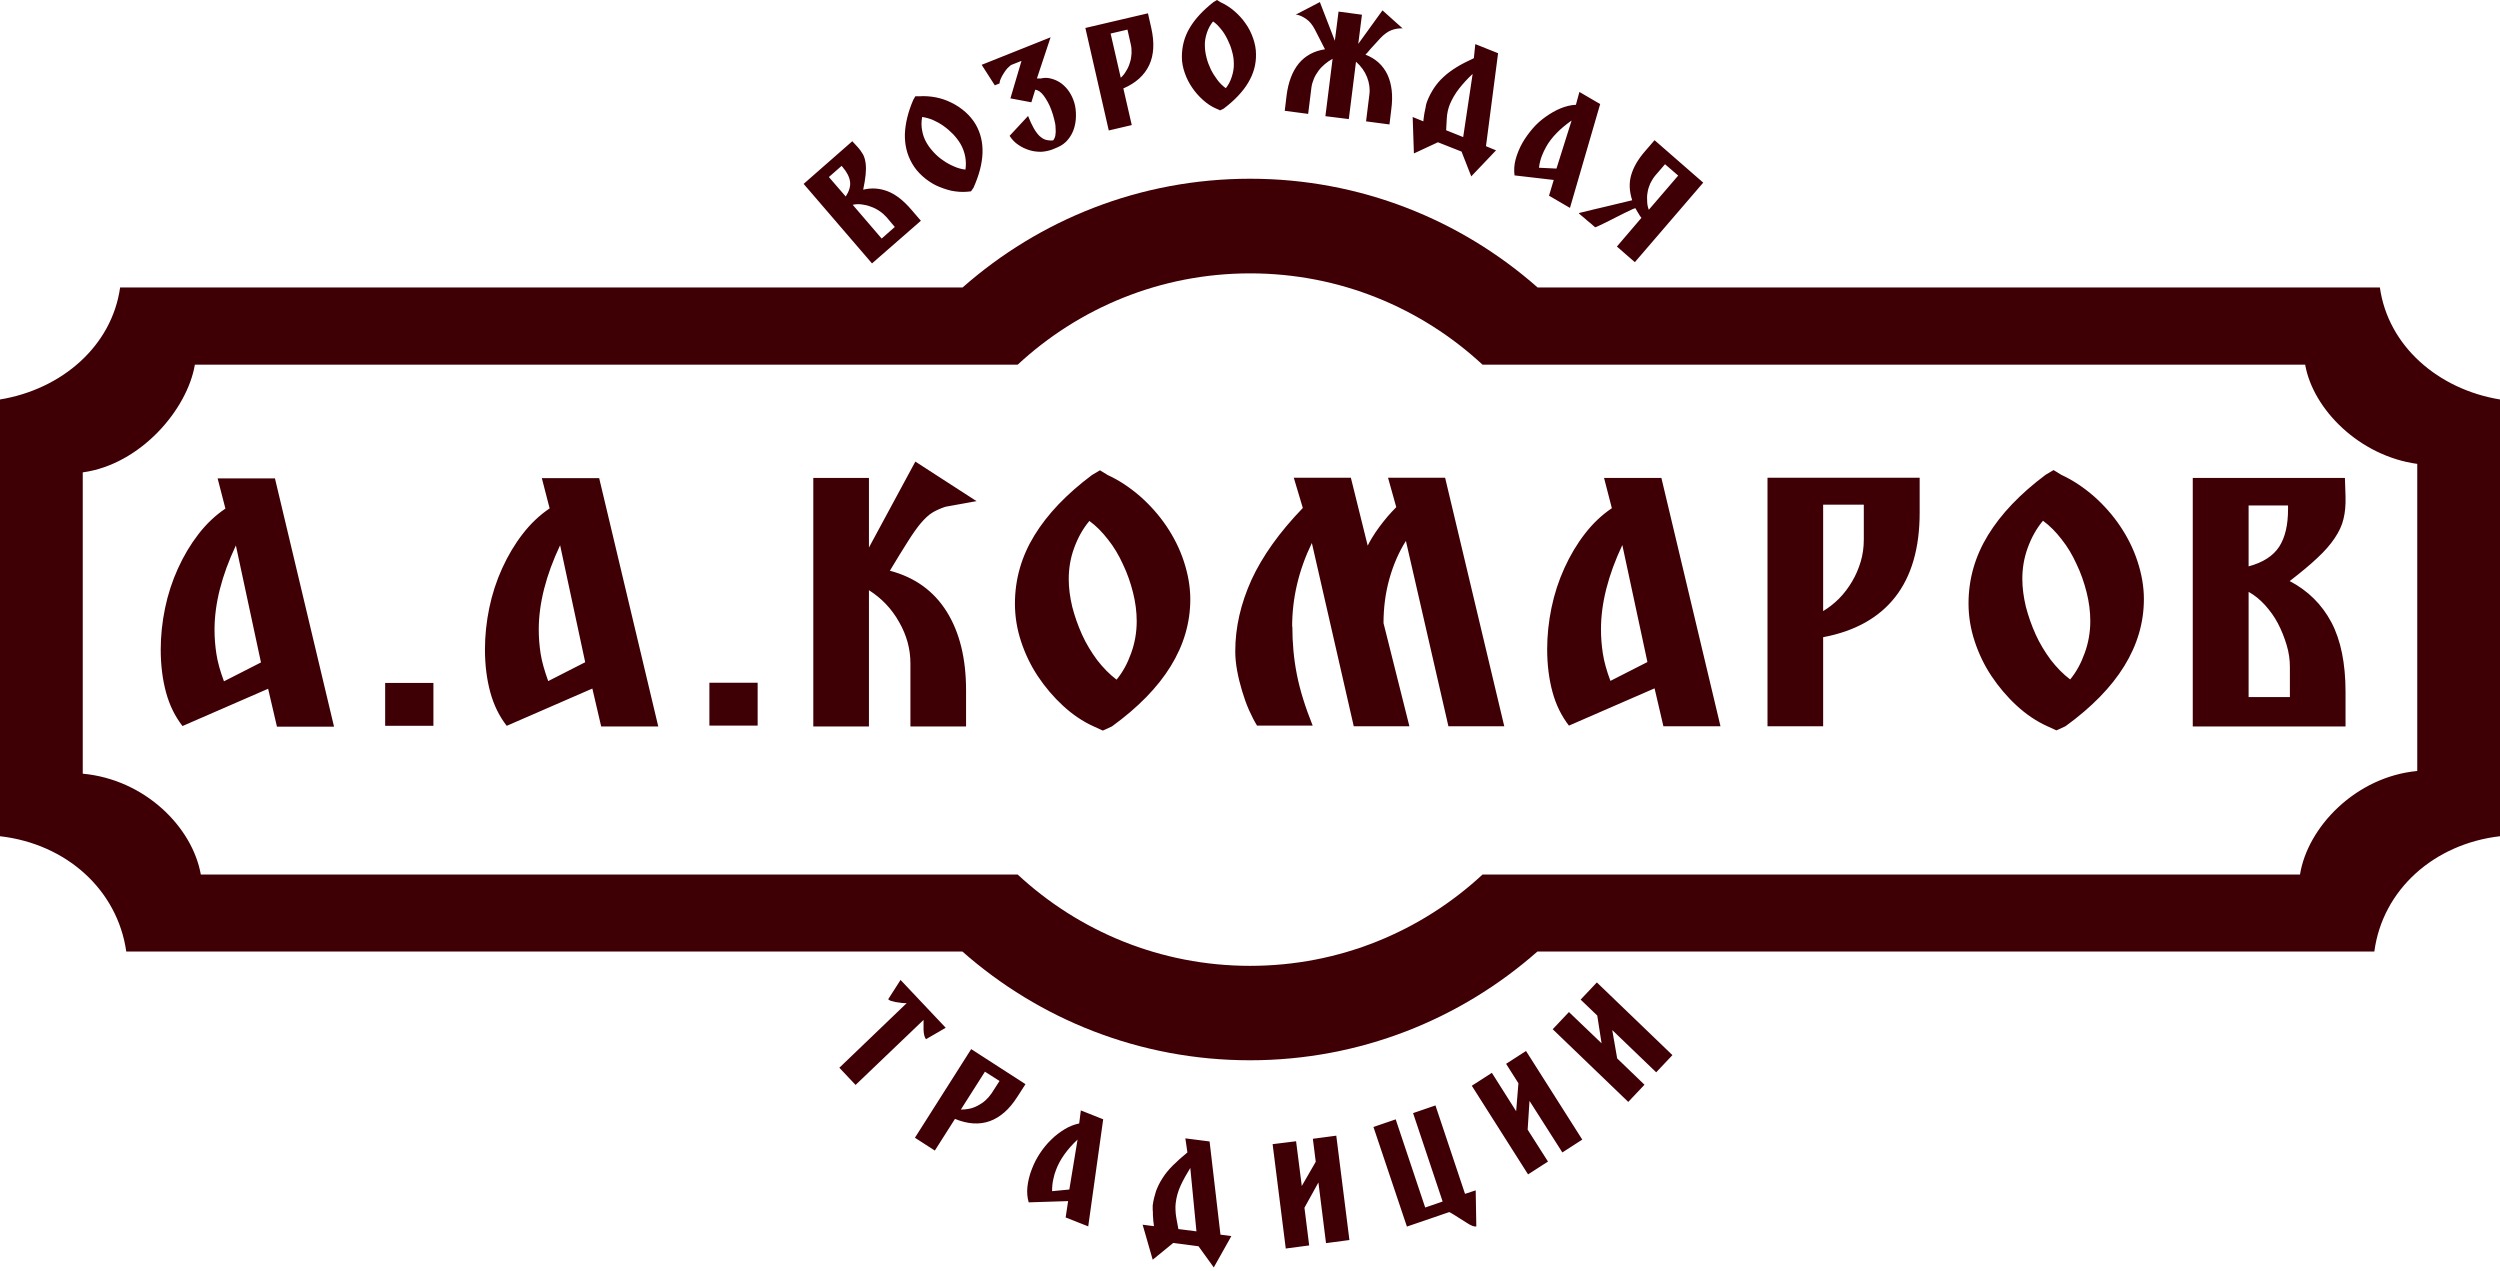
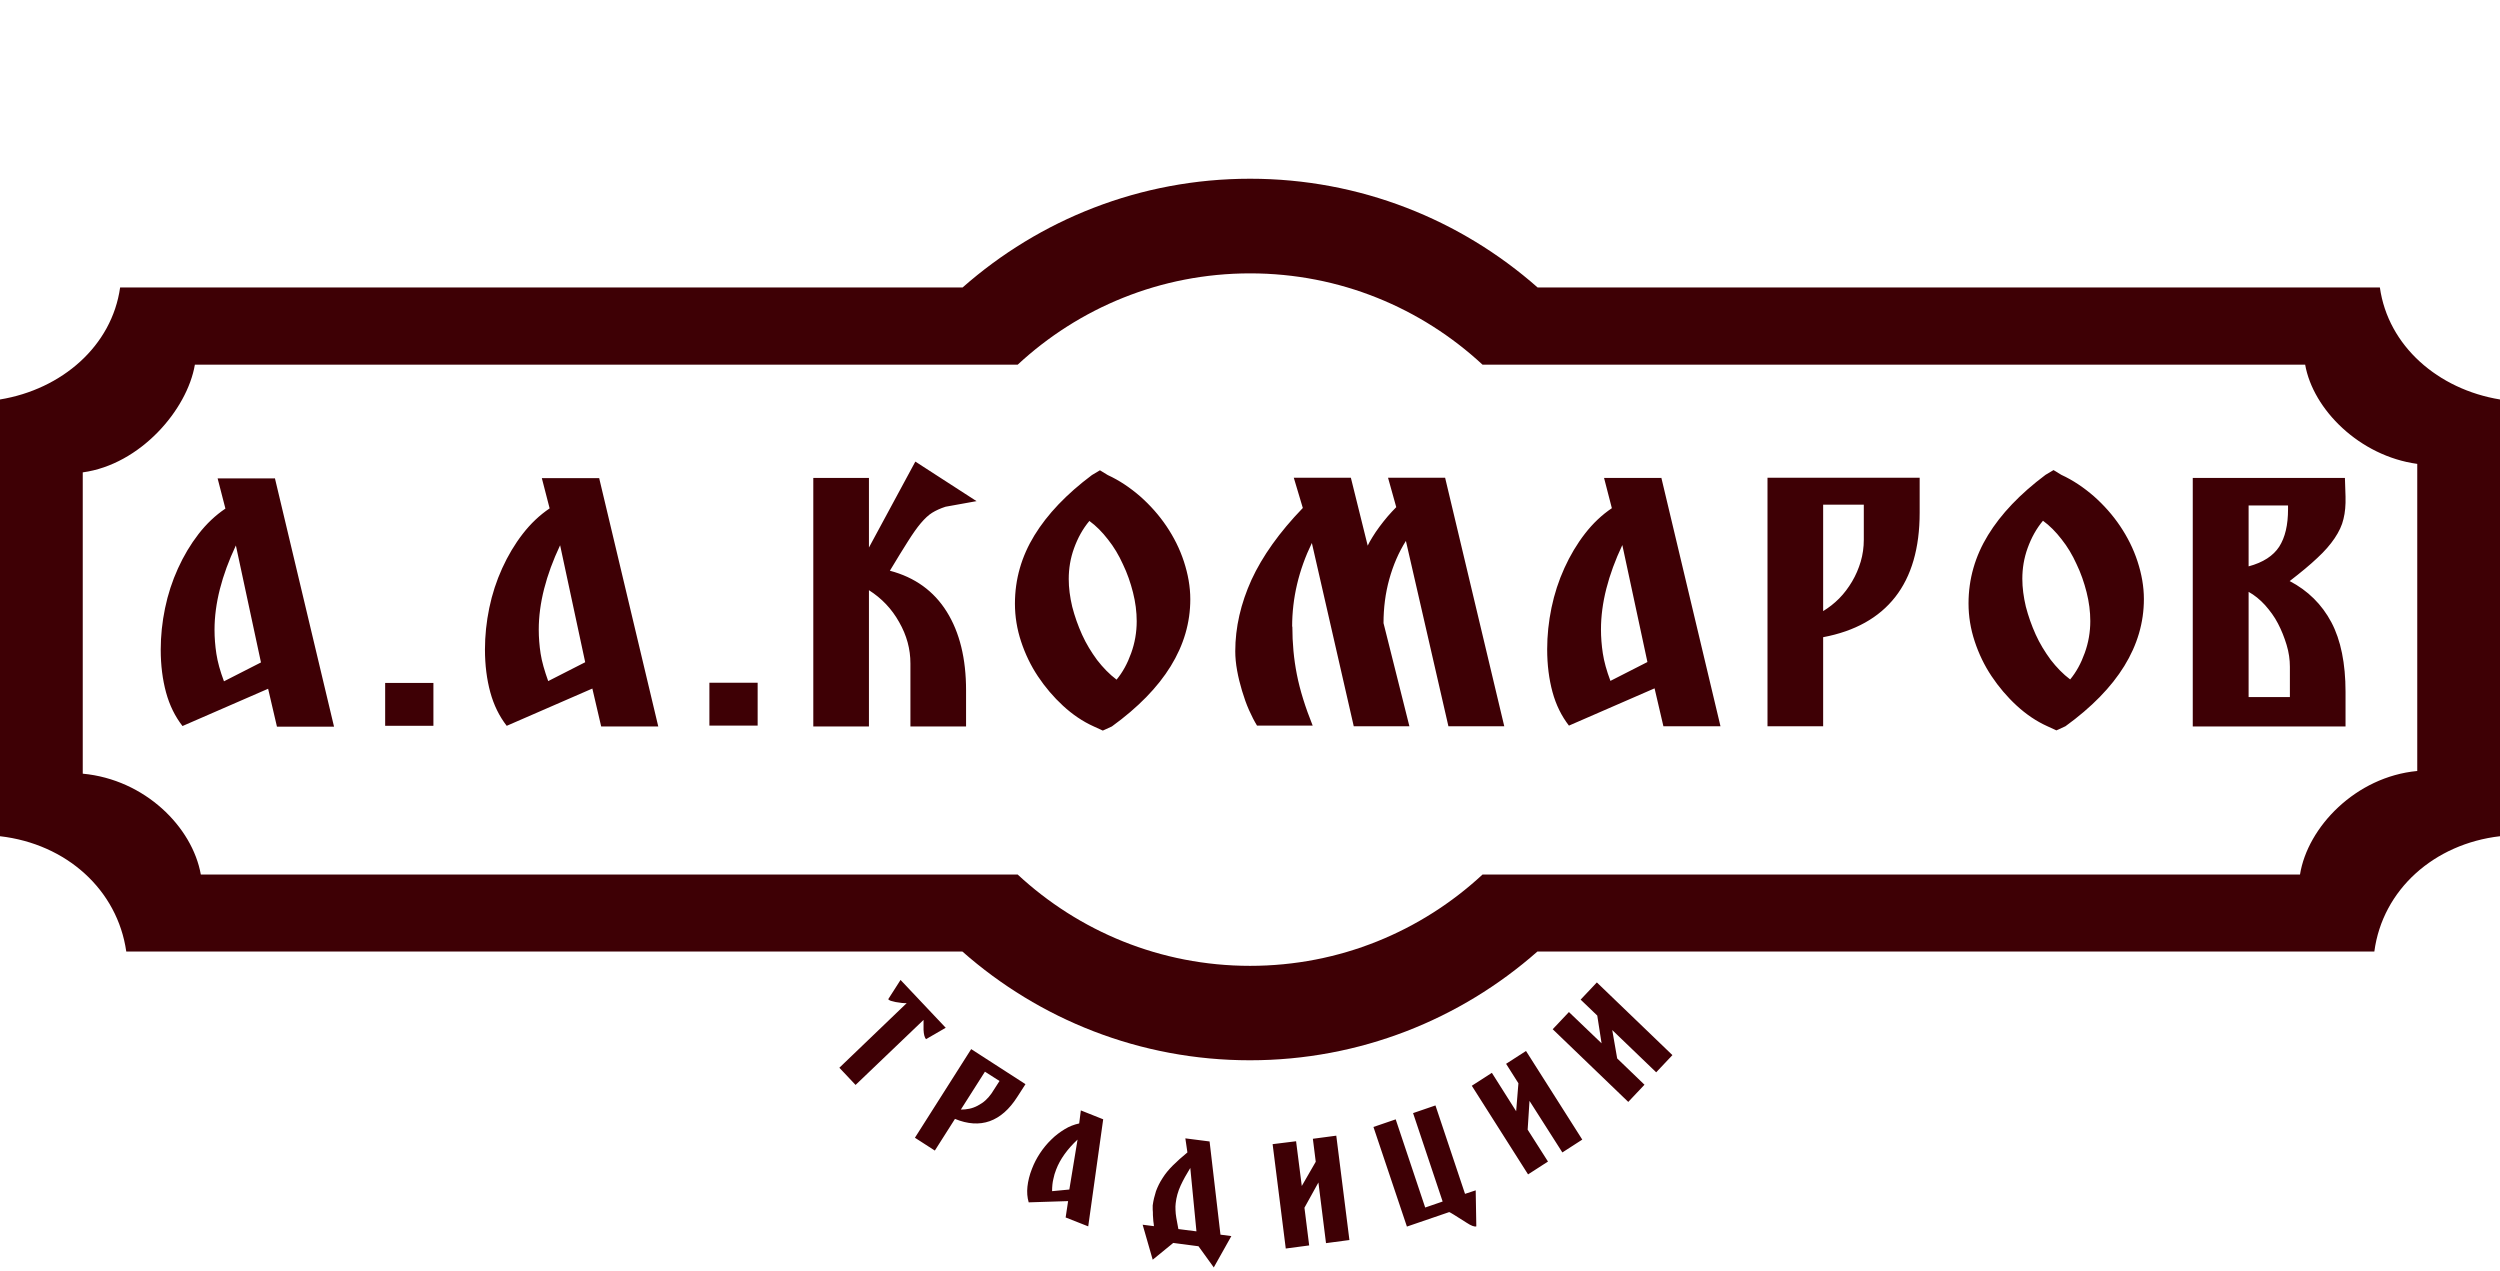
<svg xmlns="http://www.w3.org/2000/svg" width="421" height="214" viewBox="0 0 421 214" fill="none">
  <path fill-rule="evenodd" clip-rule="evenodd" d="M388.184 61.379C389.498 68.946 397.348 76.793 407.065 78.118V129.834C396.691 130.81 388.599 139.284 387.32 147.27H249.661C239.356 156.825 225.628 162.649 210.517 162.649C195.406 162.649 181.678 156.825 171.374 147.27H33.818C32.401 139.284 24.413 131.263 13.935 130.287V79.547C23.652 78.222 31.536 68.981 32.816 61.414H171.374C181.678 51.859 195.406 46.035 210.517 46.035C225.628 46.035 239.356 51.859 249.661 61.414H388.184V61.379ZM400.771 48.406C402.154 58.275 410.592 65.564 421 67.272V140.819C409.9 142.109 401.221 149.816 399.838 160.243H258.893C245.961 171.646 229.017 178.551 210.483 178.551C191.948 178.551 175.005 171.646 162.072 160.243H21.266C19.779 149.851 11.204 142.109 0 140.819V67.272C10.408 65.564 18.846 58.275 20.229 48.406H162.107C175.039 37.003 191.983 30.098 210.517 30.098C229.052 30.098 245.995 37.003 258.928 48.406H400.771Z" fill="#3E0005" />
  <path d="M394.988 122.334H369.261V80.487H394.884L394.988 83.66C395.022 85.055 394.918 86.311 394.642 87.392C394.4 88.473 393.881 89.554 393.155 90.635C392.429 91.716 391.46 92.832 390.25 93.948C389.04 95.099 387.484 96.389 385.582 97.853C388.66 99.457 391.011 101.794 392.602 104.793C394.192 107.792 394.988 111.733 394.988 116.51V122.299V122.334ZM385.617 112.291C385.617 111.07 385.444 109.85 385.063 108.594C384.683 107.339 384.199 106.118 383.611 105.002C383.023 103.851 382.262 102.84 381.433 101.899C380.568 100.957 379.669 100.225 378.666 99.667V117.382H385.617V112.326V112.291ZM378.666 85.09V95.377C381.121 94.715 382.816 93.599 383.818 92.065C384.821 90.495 385.305 88.403 385.305 85.753V85.125H378.666V85.09ZM346.3 122.997L344.779 122.299C342.911 121.462 341.183 120.276 339.592 118.812C338.001 117.347 336.584 115.673 335.373 113.86C334.163 112.047 333.229 110.094 332.538 108.001C331.846 105.909 331.5 103.782 331.5 101.62C331.5 97.505 332.607 93.669 334.785 90.112C336.964 86.555 340.18 83.172 344.468 79.964L345.816 79.162L347.13 79.964C349.101 80.871 350.899 82.091 352.594 83.556C354.288 85.055 355.775 86.729 357.02 88.577C358.265 90.426 359.267 92.413 359.959 94.54C360.651 96.668 361.031 98.76 361.031 100.887C361.031 108.769 356.639 115.917 347.822 122.299L346.3 122.997ZM344.053 87.671C342.911 89.031 342.082 90.565 341.459 92.274C340.837 93.983 340.56 95.726 340.56 97.47C340.56 98.969 340.768 100.539 341.148 102.143C341.563 103.747 342.116 105.316 342.808 106.851C343.499 108.385 344.364 109.78 345.332 111.105C346.335 112.395 347.407 113.511 348.617 114.418C349.654 113.162 350.45 111.698 351.072 109.954C351.695 108.245 352.006 106.432 352.006 104.584C352.006 103.015 351.798 101.376 351.383 99.737C350.968 98.097 350.415 96.493 349.689 94.994C348.997 93.46 348.167 92.065 347.165 90.809C346.196 89.554 345.159 88.508 344.053 87.706V87.671ZM323.271 80.452V86.346C323.271 92.309 321.887 97.051 319.156 100.539C316.424 104.026 312.378 106.293 307.018 107.304V122.299H297.647V80.452H323.271ZM307.018 102.91C307.987 102.317 308.886 101.62 309.716 100.783C310.545 99.946 311.272 98.969 311.894 97.923C312.517 96.877 313.001 95.726 313.346 94.575C313.692 93.39 313.865 92.169 313.865 90.879V84.985H307.018V102.91ZM279.77 80.452L289.729 122.299H280.116L278.629 115.917L264.21 122.194C262.965 120.59 262.031 118.707 261.443 116.545C260.855 114.383 260.544 111.977 260.544 109.326C260.544 107.025 260.786 104.688 261.27 102.352C261.754 100.016 262.481 97.784 263.449 95.656C264.417 93.529 265.558 91.611 266.907 89.868C268.255 88.124 269.777 86.694 271.437 85.578L270.123 80.487H279.736L279.77 80.452ZM277.419 111.454L273.2 91.786C270.814 96.842 269.604 101.585 269.604 105.979C269.604 107.304 269.708 108.664 269.915 110.024C270.123 111.384 270.538 112.918 271.195 114.662L277.419 111.489V111.454ZM217.632 105.525C217.632 108.28 217.874 110.965 218.392 113.581C218.911 116.231 219.81 119.091 221.055 122.194H211.684C211.234 121.462 210.785 120.59 210.335 119.579C209.886 118.568 209.505 117.487 209.16 116.336C208.814 115.185 208.537 114.069 208.33 112.918C208.122 111.768 208.019 110.687 208.019 109.675C208.019 105.63 208.952 101.62 210.75 97.644C212.583 93.669 215.453 89.624 219.395 85.543L217.874 80.452H227.487L230.322 91.89C230.495 91.507 230.772 91.018 231.117 90.46C231.463 89.903 231.844 89.31 232.293 88.717C232.743 88.124 233.192 87.531 233.676 86.973C234.16 86.415 234.644 85.892 235.129 85.404L233.745 80.452H243.358L253.317 122.299H243.912L236.754 91.088C235.544 93.006 234.61 95.168 233.953 97.54C233.296 99.911 232.985 102.387 232.985 104.933L237.342 122.299H227.971L220.917 91.437C218.704 96.005 217.597 100.713 217.597 105.525H217.632ZM185.715 123.031L184.194 122.334C182.326 121.497 180.597 120.311 179.007 118.847C177.416 117.382 175.998 115.708 174.788 113.895C173.578 112.081 172.644 110.129 171.953 108.036C171.261 105.944 170.915 103.817 170.915 101.655C170.915 97.54 172.022 93.704 174.2 90.147C176.379 86.59 179.595 83.207 183.882 79.999L185.231 79.197L186.545 79.999C188.516 80.905 190.314 82.126 192.008 83.591C193.703 85.09 195.19 86.764 196.435 88.612C197.679 90.46 198.682 92.448 199.374 94.575C200.065 96.703 200.446 98.795 200.446 100.922C200.446 108.803 196.054 115.952 187.237 122.334L185.715 123.031ZM183.467 87.706C182.326 89.066 181.496 90.6 180.874 92.309C180.252 94.017 179.975 95.761 179.975 97.505C179.975 99.004 180.182 100.573 180.563 102.178C180.978 103.782 181.531 105.351 182.223 106.885C182.914 108.42 183.779 109.815 184.747 111.14C185.75 112.43 186.822 113.546 188.032 114.453C189.069 113.197 189.865 111.733 190.487 109.989C191.109 108.28 191.421 106.467 191.421 104.619C191.421 103.049 191.213 101.41 190.798 99.771C190.383 98.132 189.83 96.528 189.104 95.029C188.412 93.494 187.582 92.099 186.58 90.844C185.611 89.589 184.574 88.542 183.467 87.74V87.706ZM136.959 80.487H146.33V92.204L154.144 77.732L164.449 84.393L159.228 85.334C158.363 85.613 157.602 85.962 156.98 86.346C156.357 86.729 155.735 87.322 155.078 88.089C154.421 88.856 153.695 89.903 152.9 91.158C152.104 92.413 151.067 94.087 149.857 96.11C154.075 97.226 157.257 99.527 159.435 103.015C161.614 106.502 162.685 110.931 162.685 116.231V122.334H153.315V111.733C153.315 109.292 152.692 106.99 151.413 104.758C150.168 102.526 148.473 100.748 146.33 99.388V122.334H136.959V80.487ZM127.588 122.194H119.462V114.976H127.588V122.194ZM100.893 80.487L110.851 122.334H101.238L99.752 115.952L85.332 122.229C84.087 120.625 83.154 118.742 82.566 116.58C81.978 114.418 81.667 112.012 81.667 109.361C81.667 107.06 81.909 104.723 82.393 102.387C82.877 100.05 83.603 97.819 84.571 95.691C85.54 93.564 86.681 91.646 88.029 89.903C89.378 88.159 90.899 86.729 92.559 85.613L91.245 80.522H100.858L100.893 80.487ZM98.541 111.489L94.323 91.82C91.937 96.877 90.726 101.62 90.726 106.014C90.726 107.339 90.83 108.699 91.038 110.059C91.245 111.419 91.695 112.953 92.317 114.697L98.541 111.523V111.489ZM72.987 122.229H64.861V115.011H72.987V122.229ZM46.292 80.522L56.251 122.369H46.638L45.151 115.987L30.732 122.264C29.487 120.66 28.553 118.777 27.965 116.615C27.378 114.453 27.066 112.047 27.066 109.396C27.066 107.095 27.308 104.758 27.793 102.422C28.277 100.085 29.003 97.853 29.971 95.726C30.939 93.599 32.08 91.681 33.429 89.937C34.778 88.194 36.299 86.764 37.959 85.648L36.645 80.557H46.258L46.292 80.522ZM43.941 111.523L39.722 91.855C37.336 96.912 36.126 101.655 36.126 106.048C36.126 107.374 36.23 108.734 36.437 110.094C36.645 111.454 37.06 112.988 37.717 114.732L43.941 111.558V111.523Z" fill="#3E0005" />
  <path d="M264.207 170.428L269.705 175.693L268.979 171.021L266.178 168.335L268.91 165.441L281.635 177.681L278.903 180.576L271.503 173.462L272.333 178.239L276.932 182.668L274.2 185.562L261.475 173.322L264.207 170.428ZM251.24 180.68L255.32 187.132L255.701 182.424L253.626 179.146L256.98 176.984L266.455 191.909L263.101 194.071L257.568 185.388L257.257 190.235L260.68 195.606L257.326 197.768L247.851 182.842L251.205 180.68H251.24ZM235.022 188.457L240.002 203.347L242.941 202.336L237.962 187.446L241.731 186.155L246.71 201.046L248.508 200.453L248.612 206.521C248.301 206.625 247.747 206.416 246.952 205.893C245.05 204.673 244.082 204.08 244.047 204.115L236.924 206.556L231.288 189.782L235.057 188.492L235.022 188.457ZM218.251 192.118L219.22 199.721L221.571 195.641L221.087 191.77L225.029 191.247L227.242 208.822L223.3 209.345L222.021 199.128L219.669 203.382L220.465 209.729L216.523 210.252L214.309 192.676L218.251 192.188V192.118ZM204.42 213.46L201.826 209.869L197.573 209.311L194.115 212.135L192.421 206.242L194.323 206.486C194.323 206.242 194.254 205.963 194.219 205.614C194.219 205.265 194.15 204.952 194.15 204.603C194.15 204.254 194.15 203.975 194.115 203.696C194.115 203.417 194.115 203.173 194.115 202.999C194.219 202.162 194.427 201.36 194.669 200.592C194.945 199.86 195.291 199.128 195.775 198.396C196.225 197.663 196.812 196.966 197.504 196.268C198.196 195.571 199.026 194.838 199.959 194.071L199.613 191.7L203.694 192.223L205.526 207.916L207.359 208.16L204.385 213.46H204.42ZM200.443 196.687C199.821 197.698 199.268 198.674 198.818 199.651C198.369 200.627 198.092 201.639 197.988 202.615C197.954 202.964 197.919 203.347 197.954 203.766C197.954 204.184 198.023 204.638 198.092 205.091L198.438 206.974L201.481 207.358L200.443 196.652V196.687ZM185.782 188.457L183.257 206.521L179.454 205.021L179.869 202.266L173.23 202.476C172.988 201.639 172.918 200.767 173.022 199.825C173.126 198.884 173.368 197.872 173.783 196.826C174.129 195.92 174.578 195.048 175.131 194.211C175.685 193.374 176.307 192.607 177.033 191.909C177.725 191.212 178.486 190.654 179.281 190.166C180.076 189.677 180.906 189.364 181.736 189.189L182.013 186.992L185.782 188.492V188.457ZM180.076 200.313L181.459 191.909C179.73 193.513 178.52 195.222 177.863 196.931C177.656 197.454 177.483 198.012 177.379 198.57C177.241 199.128 177.172 199.825 177.172 200.592L180.111 200.313H180.076ZM172.676 182.598L171.328 184.691C169.979 186.818 168.423 188.178 166.66 188.806C164.896 189.433 162.925 189.294 160.816 188.422L157.427 193.757L154.073 191.595L163.547 176.67L172.676 182.563V182.598ZM161.784 186.853C162.268 186.853 162.752 186.818 163.236 186.713C163.72 186.609 164.204 186.434 164.654 186.19C165.103 185.946 165.553 185.667 165.933 185.318C166.314 184.97 166.66 184.586 166.971 184.133L168.319 182.04L165.864 180.471L161.784 186.888V186.853ZM152.724 168.928C152.724 168.928 152.62 168.928 152.344 168.928C152.067 168.928 151.756 168.893 151.376 168.824C150.995 168.789 150.649 168.719 150.304 168.614C149.958 168.545 149.716 168.44 149.577 168.266L151.652 165.022L159.26 173.078L155.94 174.996C155.698 174.717 155.56 174.194 155.525 173.427V171.753L144.079 182.703L141.348 179.808L152.724 168.893V168.928Z" fill="#3E0005" />
-   <path d="M204.317 3.557C203.833 4.15 203.487 4.778 203.245 5.51C203.003 6.242 202.865 6.975 202.9 7.707C202.9 8.335 203.003 8.997 203.176 9.695C203.349 10.392 203.591 11.02 203.902 11.682C204.214 12.31 204.594 12.903 205.009 13.461C205.424 14.019 205.908 14.472 206.427 14.856C206.842 14.333 207.187 13.705 207.429 12.938C207.671 12.205 207.81 11.438 207.775 10.671C207.775 10.008 207.671 9.311 207.464 8.614C207.291 7.916 207.014 7.253 206.703 6.626C206.392 5.998 206.046 5.405 205.597 4.882C205.182 4.359 204.732 3.906 204.248 3.592M205.424 18.552L204.767 18.273C203.971 17.924 203.245 17.436 202.554 16.809C201.862 16.181 201.274 15.518 200.756 14.751C200.237 13.984 199.822 13.182 199.511 12.275C199.2 11.403 199.027 10.497 199.027 9.59C199.027 7.846 199.442 6.207 200.341 4.708C201.24 3.173 202.588 1.744 204.352 0.349L204.94 0L205.493 0.349C206.323 0.732 207.118 1.221 207.844 1.848C208.57 2.476 209.227 3.173 209.746 3.941C210.299 4.708 210.714 5.545 211.026 6.451C211.337 7.358 211.51 8.23 211.51 9.137C211.579 12.484 209.746 15.518 206.046 18.308L205.389 18.622L205.424 18.552ZM139.585 29.816L142.421 33.094C143.009 32.187 143.251 31.35 143.147 30.583C143.043 29.816 142.628 28.979 141.902 28.142L141.729 27.933L139.62 29.781L139.585 29.816ZM149.302 36.581C148.956 36.198 148.576 35.849 148.092 35.535C147.642 35.221 147.158 34.977 146.639 34.803C146.121 34.594 145.602 34.489 145.083 34.419C144.565 34.349 144.046 34.384 143.596 34.489L148.472 40.173L150.685 38.22L149.302 36.581ZM155.077 37.174L146.847 44.358L135.332 30.967L143.527 23.783L144.426 24.759C144.807 25.178 145.118 25.631 145.36 26.05C145.567 26.468 145.706 26.956 145.775 27.515C145.844 28.072 145.844 28.7 145.775 29.398C145.706 30.095 145.567 30.967 145.36 31.943C146.778 31.595 148.161 31.699 149.509 32.222C150.858 32.745 152.172 33.791 153.486 35.326L155.077 37.174ZM155.284 19.738C155.146 20.47 155.146 21.237 155.284 21.97C155.422 22.737 155.665 23.434 156.045 24.062C156.356 24.62 156.771 25.143 157.255 25.666C157.739 26.189 158.258 26.643 158.846 27.026C159.434 27.445 160.021 27.759 160.678 28.038C161.301 28.317 161.958 28.491 162.58 28.561C162.684 27.898 162.684 27.166 162.546 26.398C162.407 25.631 162.131 24.899 161.75 24.236C161.405 23.644 160.99 23.12 160.506 22.597C159.987 22.074 159.468 21.621 158.88 21.203C158.293 20.784 157.705 20.47 157.082 20.191C156.46 19.947 155.872 19.773 155.284 19.703V19.738ZM163.514 32.222L162.822 32.292C161.958 32.362 161.093 32.292 160.194 32.118C159.295 31.908 158.431 31.595 157.601 31.211C156.771 30.793 156.01 30.269 155.319 29.642C154.627 29.014 154.039 28.317 153.59 27.515C152.725 26.015 152.345 24.376 152.38 22.597C152.449 20.819 152.898 18.901 153.797 16.809L154.143 16.216H154.8C155.699 16.146 156.633 16.216 157.566 16.39C158.5 16.564 159.399 16.878 160.229 17.297C161.093 17.715 161.854 18.238 162.58 18.866C163.272 19.494 163.86 20.191 164.309 20.958C165.969 23.853 165.831 27.41 163.929 31.629L163.514 32.222ZM176.931 6.242L174.614 13.217H175.271C175.824 13.077 176.377 13.077 176.931 13.217C177.484 13.356 178.003 13.565 178.487 13.879C178.971 14.193 179.42 14.612 179.801 15.1C180.181 15.588 180.492 16.146 180.734 16.774C181.011 17.471 181.149 18.203 181.184 19.006C181.218 19.843 181.149 20.61 180.942 21.377C180.734 22.144 180.389 22.841 179.904 23.434C179.42 24.062 178.798 24.515 178.037 24.829L177.207 25.178C176.619 25.387 175.997 25.527 175.34 25.562C174.648 25.562 173.991 25.492 173.334 25.283C172.677 25.073 172.055 24.794 171.467 24.376C170.879 23.992 170.395 23.469 170.015 22.876L173.127 19.529C173.438 20.331 173.749 20.993 174.061 21.551C174.372 22.109 174.683 22.528 175.029 22.876C175.375 23.19 175.72 23.434 176.101 23.539C176.481 23.644 176.896 23.678 177.346 23.644C177.518 23.434 177.657 23.155 177.726 22.807C177.795 22.423 177.795 22.005 177.761 21.551C177.761 21.063 177.657 20.575 177.518 20.052C177.38 19.529 177.242 19.006 177.034 18.483C176.689 17.541 176.239 16.774 175.79 16.146C175.305 15.483 174.821 15.17 174.337 15.1L173.68 17.227L170.153 16.564L172.02 10.252L170.257 10.95C170.257 10.95 169.911 11.229 169.669 11.473C169.462 11.717 169.22 11.996 169.047 12.31C168.839 12.624 168.666 12.938 168.528 13.252C168.39 13.565 168.32 13.844 168.32 14.054L167.525 14.367L165.312 10.915L176.931 6.277V6.242ZM188.757 13.077C189.102 12.763 189.414 12.38 189.656 11.926C189.932 11.508 190.14 11.02 190.278 10.531C190.451 10.043 190.52 9.52 190.555 8.997C190.555 8.474 190.555 7.951 190.416 7.428L189.863 4.987L187.028 5.649L188.722 13.042L188.757 13.077ZM193.321 2.267L193.874 4.708C194.428 7.184 194.324 9.241 193.529 10.95C192.733 12.659 191.281 13.984 189.172 14.891L190.589 21.063L186.717 21.97L182.775 4.708L193.356 2.232L193.321 2.267ZM235.992 4.778C235.473 4.778 234.92 4.847 234.297 5.091C233.675 5.335 233.052 5.789 232.43 6.451C231.738 7.184 231.22 7.777 230.805 8.23C230.424 8.718 230.113 9.032 229.94 9.206C231.669 9.869 232.88 10.985 233.64 12.554C234.366 14.123 234.609 16.041 234.297 18.378L233.986 20.958L230.044 20.435L230.597 15.972C230.736 14.995 230.597 13.984 230.217 13.008C229.837 12.031 229.214 11.159 228.35 10.392L227.139 20.052L223.197 19.564L224.408 9.904C223.958 10.148 223.543 10.427 223.128 10.776C222.713 11.124 222.368 11.473 222.056 11.892C221.745 12.31 221.468 12.763 221.261 13.252C221.054 13.74 220.915 14.228 220.846 14.716L220.293 19.18L216.351 18.657L216.662 16.076C216.939 13.844 217.63 12.031 218.702 10.706C219.809 9.381 221.261 8.579 223.128 8.3L221.434 4.987C221.019 4.185 220.535 3.592 219.982 3.208C219.428 2.825 218.91 2.581 218.426 2.476H218.183L222.264 0.349L224.788 6.87L225.41 1.953L229.353 2.476L228.73 7.393L232.81 1.744L236.234 4.812L235.992 4.743V4.778ZM247.991 12.45C247.126 13.252 246.365 14.088 245.708 14.925C245.051 15.762 244.533 16.669 244.152 17.576C244.014 17.89 243.91 18.273 243.807 18.692C243.703 19.11 243.668 19.529 243.634 20.017L243.53 21.935L246.4 23.086L247.991 12.45ZM247.749 29.677L246.123 25.527L242.147 23.957L238.101 25.841L237.894 19.703L239.692 20.435C239.692 20.191 239.761 19.912 239.795 19.564C239.83 19.25 239.899 18.901 239.968 18.587C240.037 18.273 240.107 17.959 240.141 17.68C240.21 17.401 240.279 17.192 240.349 17.018C240.66 16.216 241.04 15.518 241.49 14.821C241.939 14.158 242.458 13.531 243.08 12.973C243.703 12.38 244.429 11.857 245.259 11.334C246.089 10.81 247.092 10.322 248.198 9.799L248.44 7.428L252.278 8.962L250.238 24.62L251.933 25.317L247.749 29.711V29.677ZM262.099 28.421L264.658 20.296C262.721 21.656 261.269 23.12 260.37 24.725C260.093 25.213 259.851 25.736 259.644 26.259C259.436 26.817 259.263 27.445 259.16 28.247L262.099 28.386V28.421ZM269.464 17.541L264.381 35.012L260.854 32.955L261.649 30.304L255.045 29.537C254.941 28.665 254.976 27.793 255.218 26.887C255.46 25.98 255.84 25.004 256.393 24.027C256.877 23.19 257.465 22.388 258.122 21.621C258.779 20.854 259.54 20.191 260.335 19.633C261.131 19.075 261.961 18.587 262.825 18.238C263.69 17.89 264.554 17.68 265.384 17.645L265.972 15.483L269.499 17.541H269.464ZM282.57 29.537L280.391 27.654L278.766 29.537C278.42 29.956 278.144 30.409 277.902 30.897C277.694 31.385 277.521 31.873 277.452 32.397C277.348 32.92 277.348 33.408 277.383 33.896C277.383 34.384 277.487 34.873 277.659 35.326L282.604 29.572L282.57 29.537ZM272.3 41.498L276.415 36.686C276.415 36.686 276.242 36.477 276.207 36.407C276.138 36.337 276.103 36.233 276.034 36.128C275.965 36.023 275.896 35.884 275.792 35.744C275.688 35.57 275.585 35.361 275.412 35.082C275.377 35.012 274.789 35.256 273.614 35.849L270.363 37.488C269.222 38.046 268.634 38.325 268.6 38.255L268.358 38.046C268.081 37.802 267.735 37.488 267.32 37.174C266.94 36.825 266.56 36.512 266.179 36.198C265.972 36.023 265.868 35.919 265.868 35.884C267.389 35.5 268.876 35.151 270.363 34.803C271.85 34.454 273.337 34.105 274.859 33.722C274.374 32.222 274.305 30.827 274.686 29.502C275.066 28.177 275.827 26.852 277.002 25.492L278.628 23.609L286.823 30.758L275.308 44.149L272.3 41.533V41.498Z" fill="#3E0005" />
</svg>